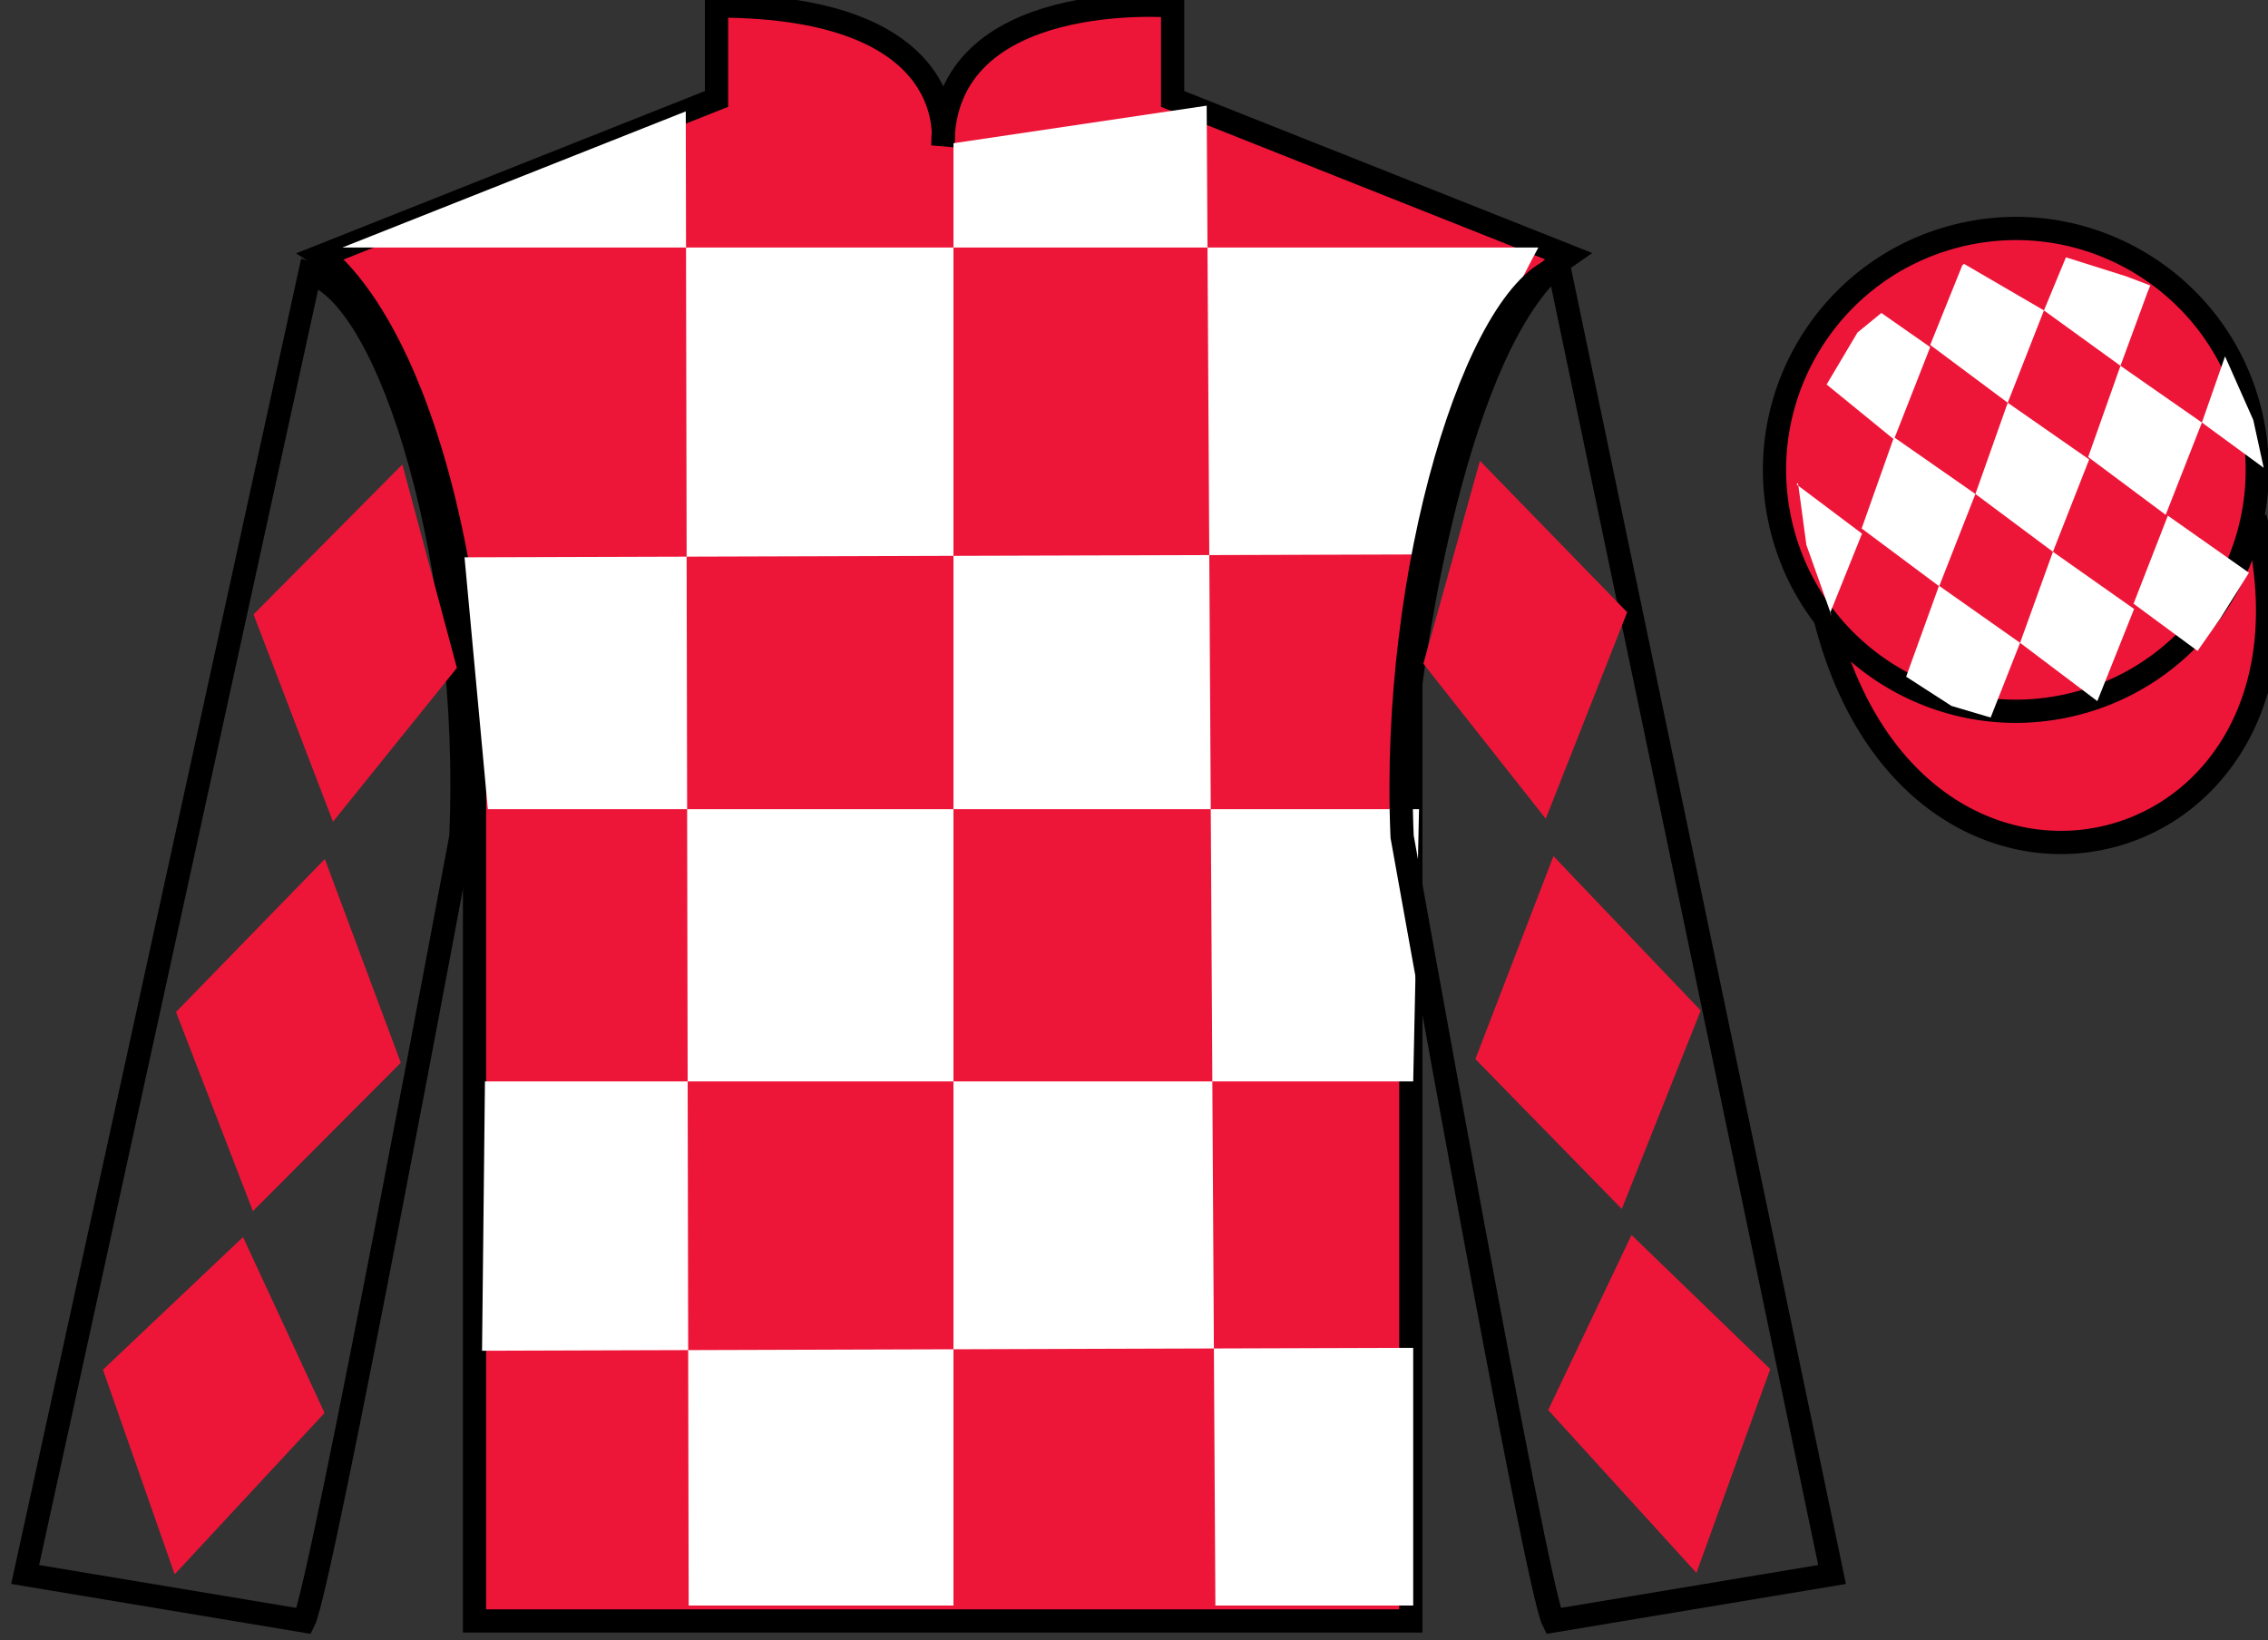
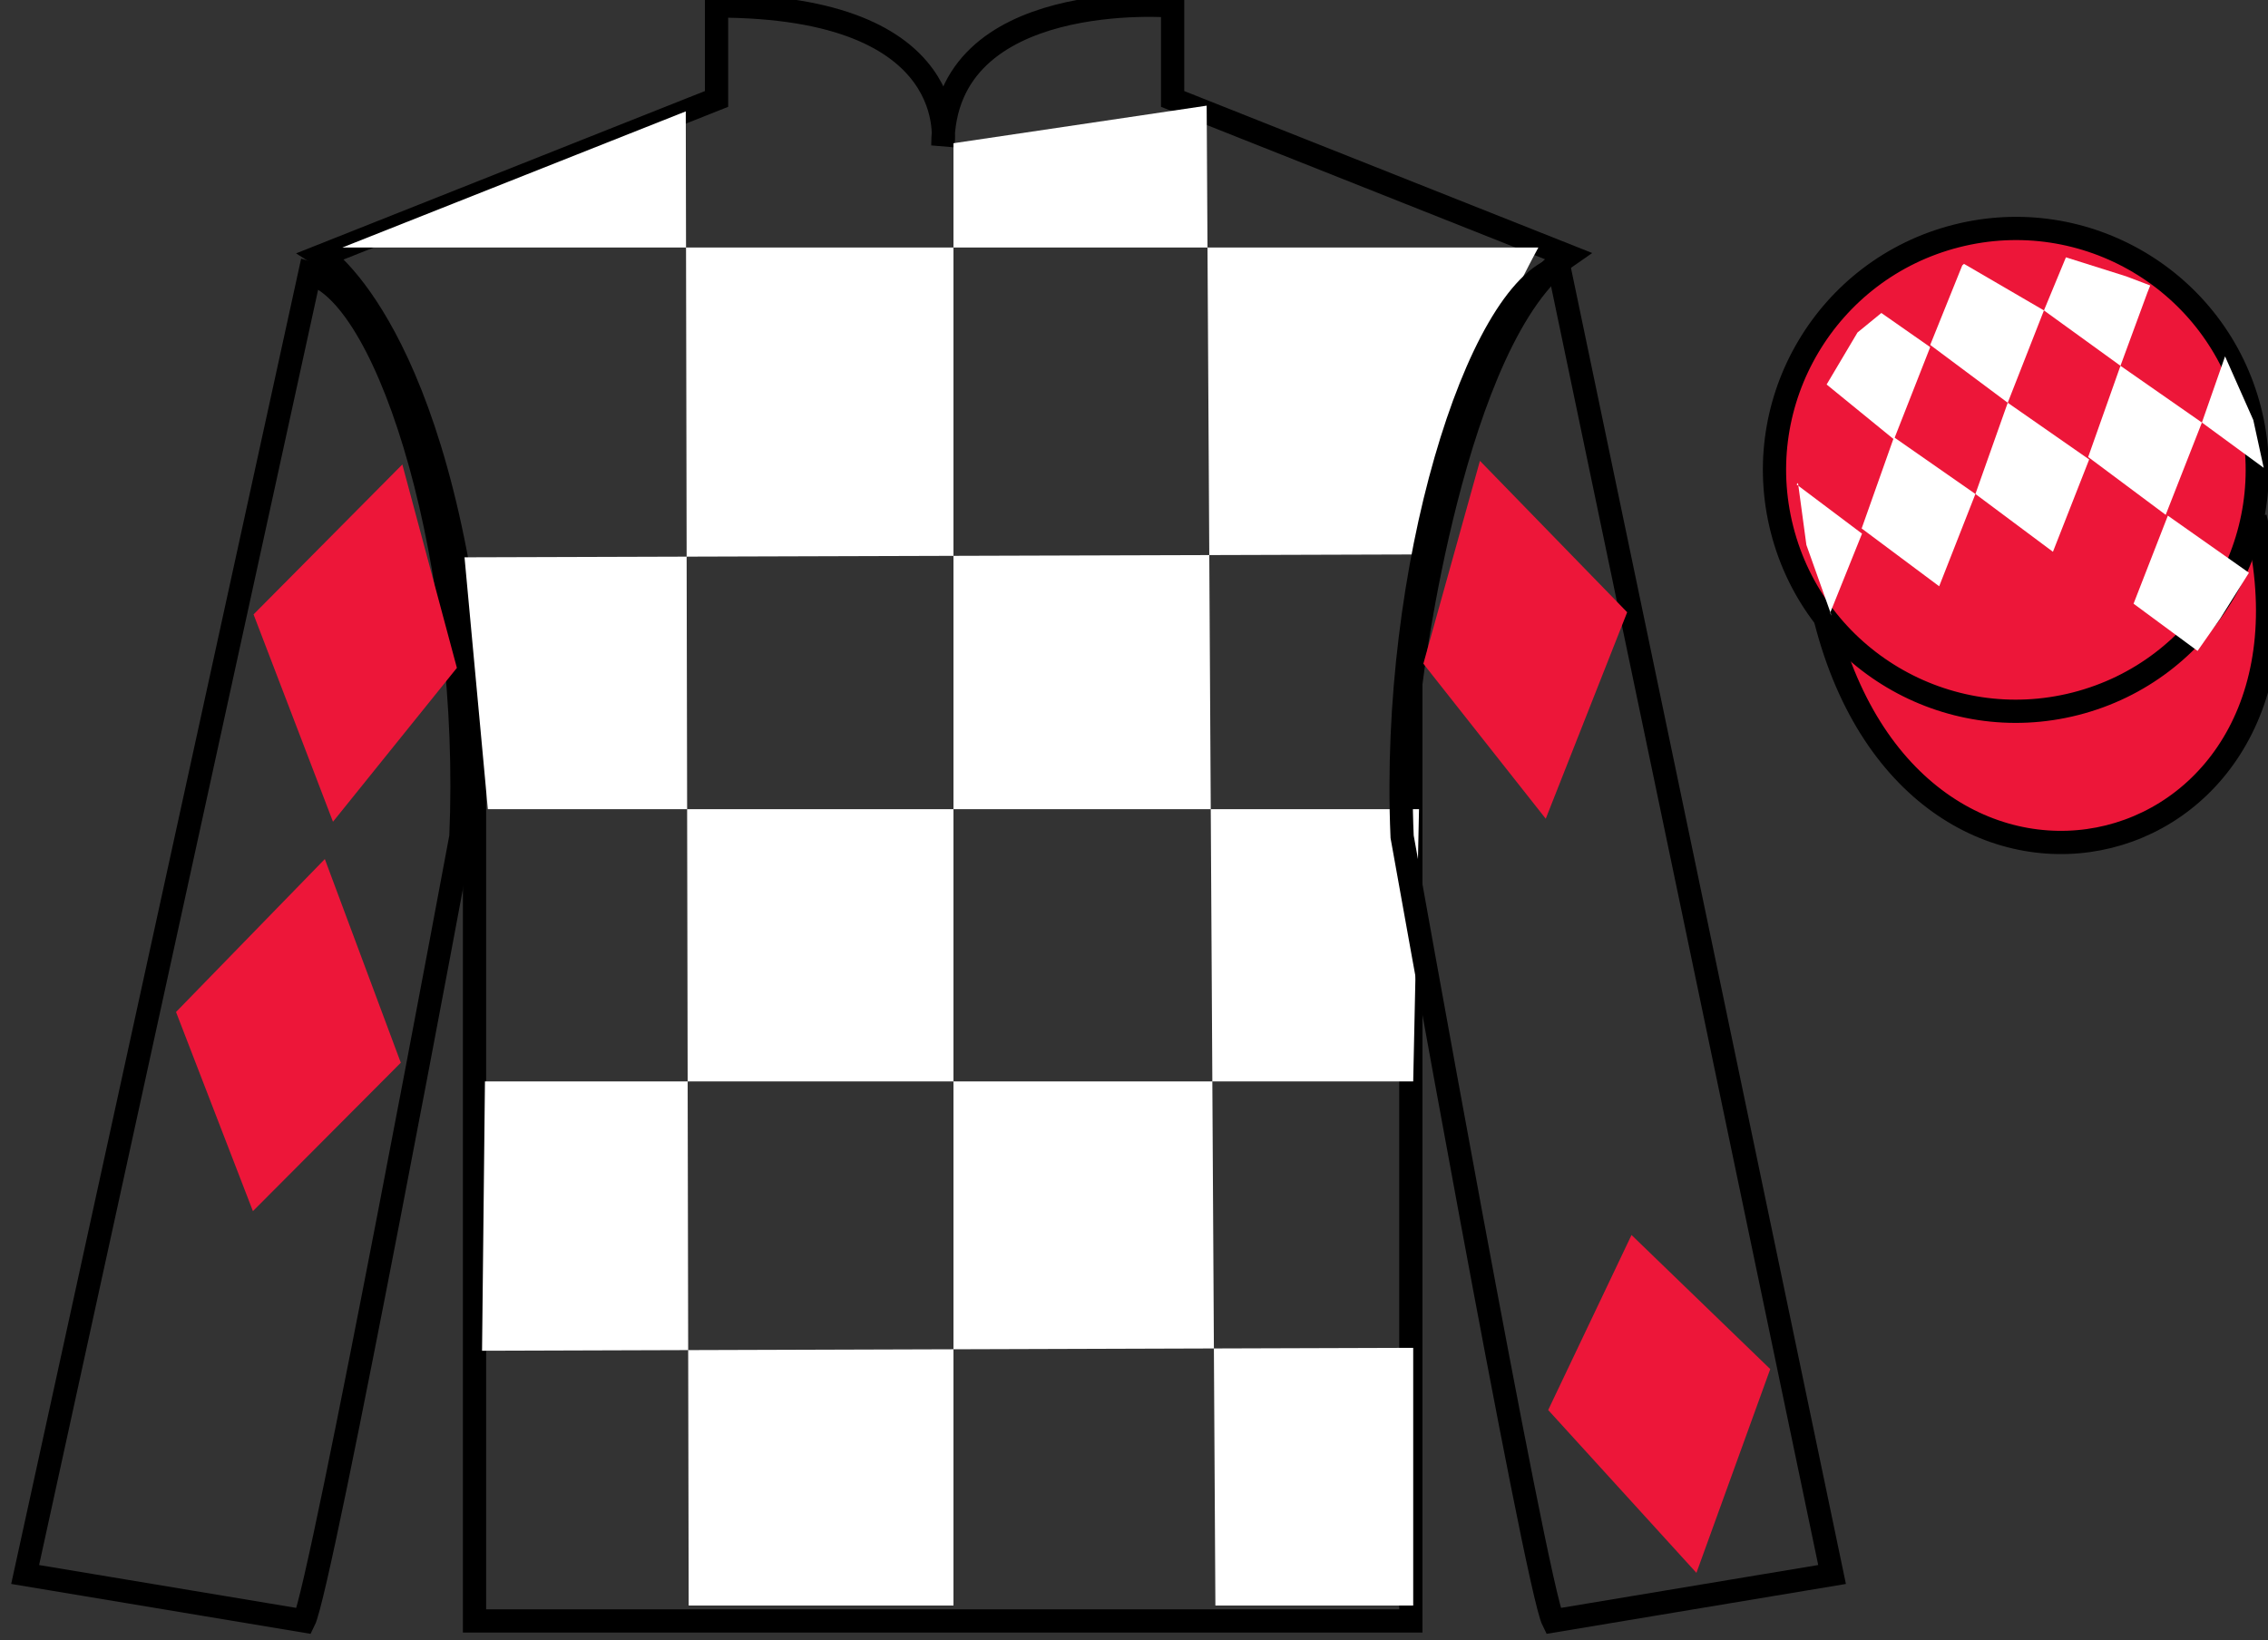
<svg xmlns="http://www.w3.org/2000/svg" width="97.59pt" height="70.59pt" viewBox="0 0 97.59 70.59" version="1.1">
  <rect x="0" y="0" width="97.59" height="70.59" fill="#333333" stroke="none" />
  <g id="surface0">
-     <path style=" stroke:none;fill-rule:nonzero;fill:rgb(92.863%,8.783%,22.277%);fill-opacity:1;" d="M 13.832 11.008 C 13.832 11.008 18.918 14.258 20.418 29.59 C 20.418 29.59 20.418 44.59 20.418 69.758 L 60.707 69.758 L 60.707 29.422 C 60.707 29.422 62.5 14.422 67.457 11.008 L 50.457 4.258 L 50.457 0.258 C 50.457 0.258 40.57 -0.578 40.57 6.258 C 40.57 6.258 41.582 0.258 30.832 0.258 L 30.832 4.258 L 13.832 11.008 " />
    <path style="fill:none;stroke-width:10;stroke-linecap:butt;stroke-linejoin:miter;stroke:rgb(0%,0%,0%);stroke-opacity:1;stroke-miterlimit:4;" d="M 138.32 595.822 C 138.32 595.822 189.18 563.322 204.18 410.002 C 204.18 410.002 204.18 260.002 204.18 8.322 L 607.07 8.322 L 607.07 411.681 C 607.07 411.681 625 561.681 674.57 595.822 L 504.57 663.322 L 504.57 703.322 C 504.57 703.322 405.703 711.681 405.703 643.322 C 405.703 643.322 415.82 703.322 308.32 703.322 L 308.32 663.322 L 138.32 595.822 Z M 138.32 595.822 " transform="matrix(0.1,0,0,-0.1,0,70.59)" />
    <path style=" stroke:none;fill-rule:nonzero;fill:rgb(100%,100%,100%);fill-opacity:1;" d="M 29.508 4.793 L 29.633 69.094 L 41.027 69.094 L 41.027 6.164 L 51.922 4.547 L 52.297 69.094 L 60.809 69.094 L 60.809 58.004 L 20.742 58.129 L 20.867 46.539 L 60.809 46.539 L 61.059 34.824 L 20.992 34.824 L 19.988 23.984 L 61.562 23.859 C 61.812 18.562 66.195 10.652 66.195 10.652 L 14.73 10.652 L 29.508 4.793 " />
    <path style="fill:none;stroke-width:10;stroke-linecap:butt;stroke-linejoin:miter;stroke:rgb(0%,0%,0%);stroke-opacity:1;stroke-miterlimit:4;" d="M 130.82 8.322 C 138.32 23.322 198.32 345.822 198.32 345.822 C 203.32 460.822 168.32 578.322 133.32 588.322 L 10.82 28.322 L 130.82 8.322 Z M 130.82 8.322 " transform="matrix(0.1,0,0,-0.1,0,70.59)" />
    <path style="fill:none;stroke-width:10;stroke-linecap:butt;stroke-linejoin:miter;stroke:rgb(0%,0%,0%);stroke-opacity:1;stroke-miterlimit:4;" d="M 788.32 28.322 L 670.82 590.822 C 635.82 580.822 598.32 460.822 603.32 345.822 C 603.32 345.822 660.82 23.322 668.32 8.322 L 788.32 28.322 Z M 788.32 28.322 " transform="matrix(0.1,0,0,-0.1,0,70.59)" />
    <path style="fill-rule:nonzero;fill:rgb(92.863%,8.783%,22.277%);fill-opacity:1;stroke-width:10;stroke-linecap:butt;stroke-linejoin:miter;stroke:rgb(0%,0%,0%);stroke-opacity:1;stroke-miterlimit:4;" d="M 785.508 439.259 C 825.234 283.595 1009.18 331.212 970.391 483.205 " transform="matrix(0.1,0,0,-0.1,0,70.59)" />
    <path style=" stroke:none;fill-rule:nonzero;fill:rgb(92.863%,8.783%,22.277%);fill-opacity:1;" d="M 10.91 26.441 L 17.312 19.988 L 19.66 28.742 L 14.328 35.363 L 10.91 26.441 " />
    <path style=" stroke:none;fill-rule:nonzero;fill:rgb(92.863%,8.783%,22.277%);fill-opacity:1;" d="M 13.977 36.969 L 7.574 43.551 L 10.883 52.121 L 17.246 45.734 L 13.977 36.969 " />
-     <path style=" stroke:none;fill-rule:nonzero;fill:rgb(92.863%,8.783%,22.277%);fill-opacity:1;" d="M 10.457 53.238 L 4.43 58.945 L 7.516 67.75 L 13.965 60.805 L 10.457 53.238 " />
    <path style=" stroke:none;fill-rule:nonzero;fill:rgb(92.863%,8.783%,22.277%);fill-opacity:1;" d="M 70.016 26.348 L 63.68 19.832 L 61.246 28.562 L 66.512 35.234 L 70.016 26.348 " />
-     <path style=" stroke:none;fill-rule:nonzero;fill:rgb(92.863%,8.783%,22.277%);fill-opacity:1;" d="M 66.844 36.844 L 73.18 43.488 L 69.785 52.027 L 63.484 45.578 L 66.844 36.844 " />
    <path style=" stroke:none;fill-rule:nonzero;fill:rgb(92.863%,8.783%,22.277%);fill-opacity:1;" d="M 70.203 53.148 L 76.172 58.918 L 72.996 67.688 L 66.617 60.68 L 70.203 53.148 " />
    <path style=" stroke:none;fill-rule:nonzero;fill:rgb(92.863%,8.783%,22.277%);fill-opacity:1;" d="M 89.309 30.285 C 94.867 28.867 98.223 23.211 96.805 17.652 C 95.387 12.094 89.734 8.738 84.176 10.156 C 78.617 11.574 75.262 17.23 76.68 22.789 C 78.098 28.348 83.754 31.703 89.309 30.285 " />
    <path style="fill:none;stroke-width:10;stroke-linecap:butt;stroke-linejoin:miter;stroke:rgb(0%,0%,0%);stroke-opacity:1;stroke-miterlimit:4;" d="M 893.086 403.048 C 948.672 417.228 982.227 473.791 968.047 529.377 C 953.867 584.962 897.344 618.517 841.758 604.337 C 786.172 590.158 752.617 533.595 766.797 478.009 C 780.977 422.423 837.539 388.869 893.086 403.048 Z M 893.086 403.048 " transform="matrix(0.1,0,0,-0.1,0,70.59)" />
    <path style=" stroke:none;fill-rule:nonzero;fill:rgb(100%,100%,100%);fill-opacity:1;" d="M 80.953 13.469 L 79.926 14.309 L 78.598 16.547 L 81.496 18.91 L 83.055 14.938 L 80.953 13.469 " />
    <path style=" stroke:none;fill-rule:nonzero;fill:rgb(100%,100%,100%);fill-opacity:1;" d="M 84.645 11.434 L 84.508 11.355 L 84.434 11.422 L 83.055 14.844 L 86.391 17.332 L 87.949 13.359 L 84.645 11.434 " />
    <path style=" stroke:none;fill-rule:nonzero;fill:rgb(100%,100%,100%);fill-opacity:1;" d="M 91.484 11.891 L 88.895 11.074 L 87.949 13.359 L 91.242 15.742 L 92.398 12.598 L 92.523 12.285 L 91.484 11.891 " />
    <path style=" stroke:none;fill-rule:nonzero;fill:rgb(100%,100%,100%);fill-opacity:1;" d="M 81.496 18.816 L 80.105 22.742 L 83.441 25.23 L 85 21.258 L 81.496 18.816 " />
    <path style=" stroke:none;fill-rule:nonzero;fill:rgb(100%,100%,100%);fill-opacity:1;" d="M 86.391 17.332 L 85 21.258 L 88.336 23.746 L 89.895 19.773 L 86.391 17.332 " />
    <path style=" stroke:none;fill-rule:nonzero;fill:rgb(100%,100%,100%);fill-opacity:1;" d="M 91.242 15.742 L 89.852 19.668 L 93.188 22.156 L 94.746 18.184 L 91.242 15.742 " />
-     <path style=" stroke:none;fill-rule:nonzero;fill:rgb(100%,100%,100%);fill-opacity:1;" d="M 83.434 25.207 L 82.02 29.121 L 83.969 30.379 L 85.656 30.879 L 85.656 30.879 L 86.922 27.664 L 83.434 25.207 " />
-     <path style=" stroke:none;fill-rule:nonzero;fill:rgb(100%,100%,100%);fill-opacity:1;" d="M 88.336 23.746 L 86.922 27.664 L 90.246 30.172 L 91.828 26.207 L 88.336 23.746 " />
    <path style=" stroke:none;fill-rule:nonzero;fill:rgb(100%,100%,100%);fill-opacity:1;" d="M 93.281 22.191 L 91.805 25.98 L 94.559 28.012 L 94.559 28.012 L 95.543 26.605 L 96.77 24.648 L 93.281 22.191 " />
    <path style=" stroke:none;fill-rule:nonzero;fill:rgb(100%,100%,100%);fill-opacity:1;" d="M 77.305 20.848 L 77.367 20.785 L 77.727 23.449 L 78.812 26.5 L 78.75 26.375 L 80.121 22.965 L 77.305 20.848 " />
    <path style=" stroke:none;fill-rule:nonzero;fill:rgb(100%,100%,100%);fill-opacity:1;" d="M 95.742 15.336 L 95.742 15.336 L 94.746 18.184 L 97.406 20.133 L 97.406 20.133 L 96.957 18.074 L 95.742 15.336 " />
  </g>
</svg>